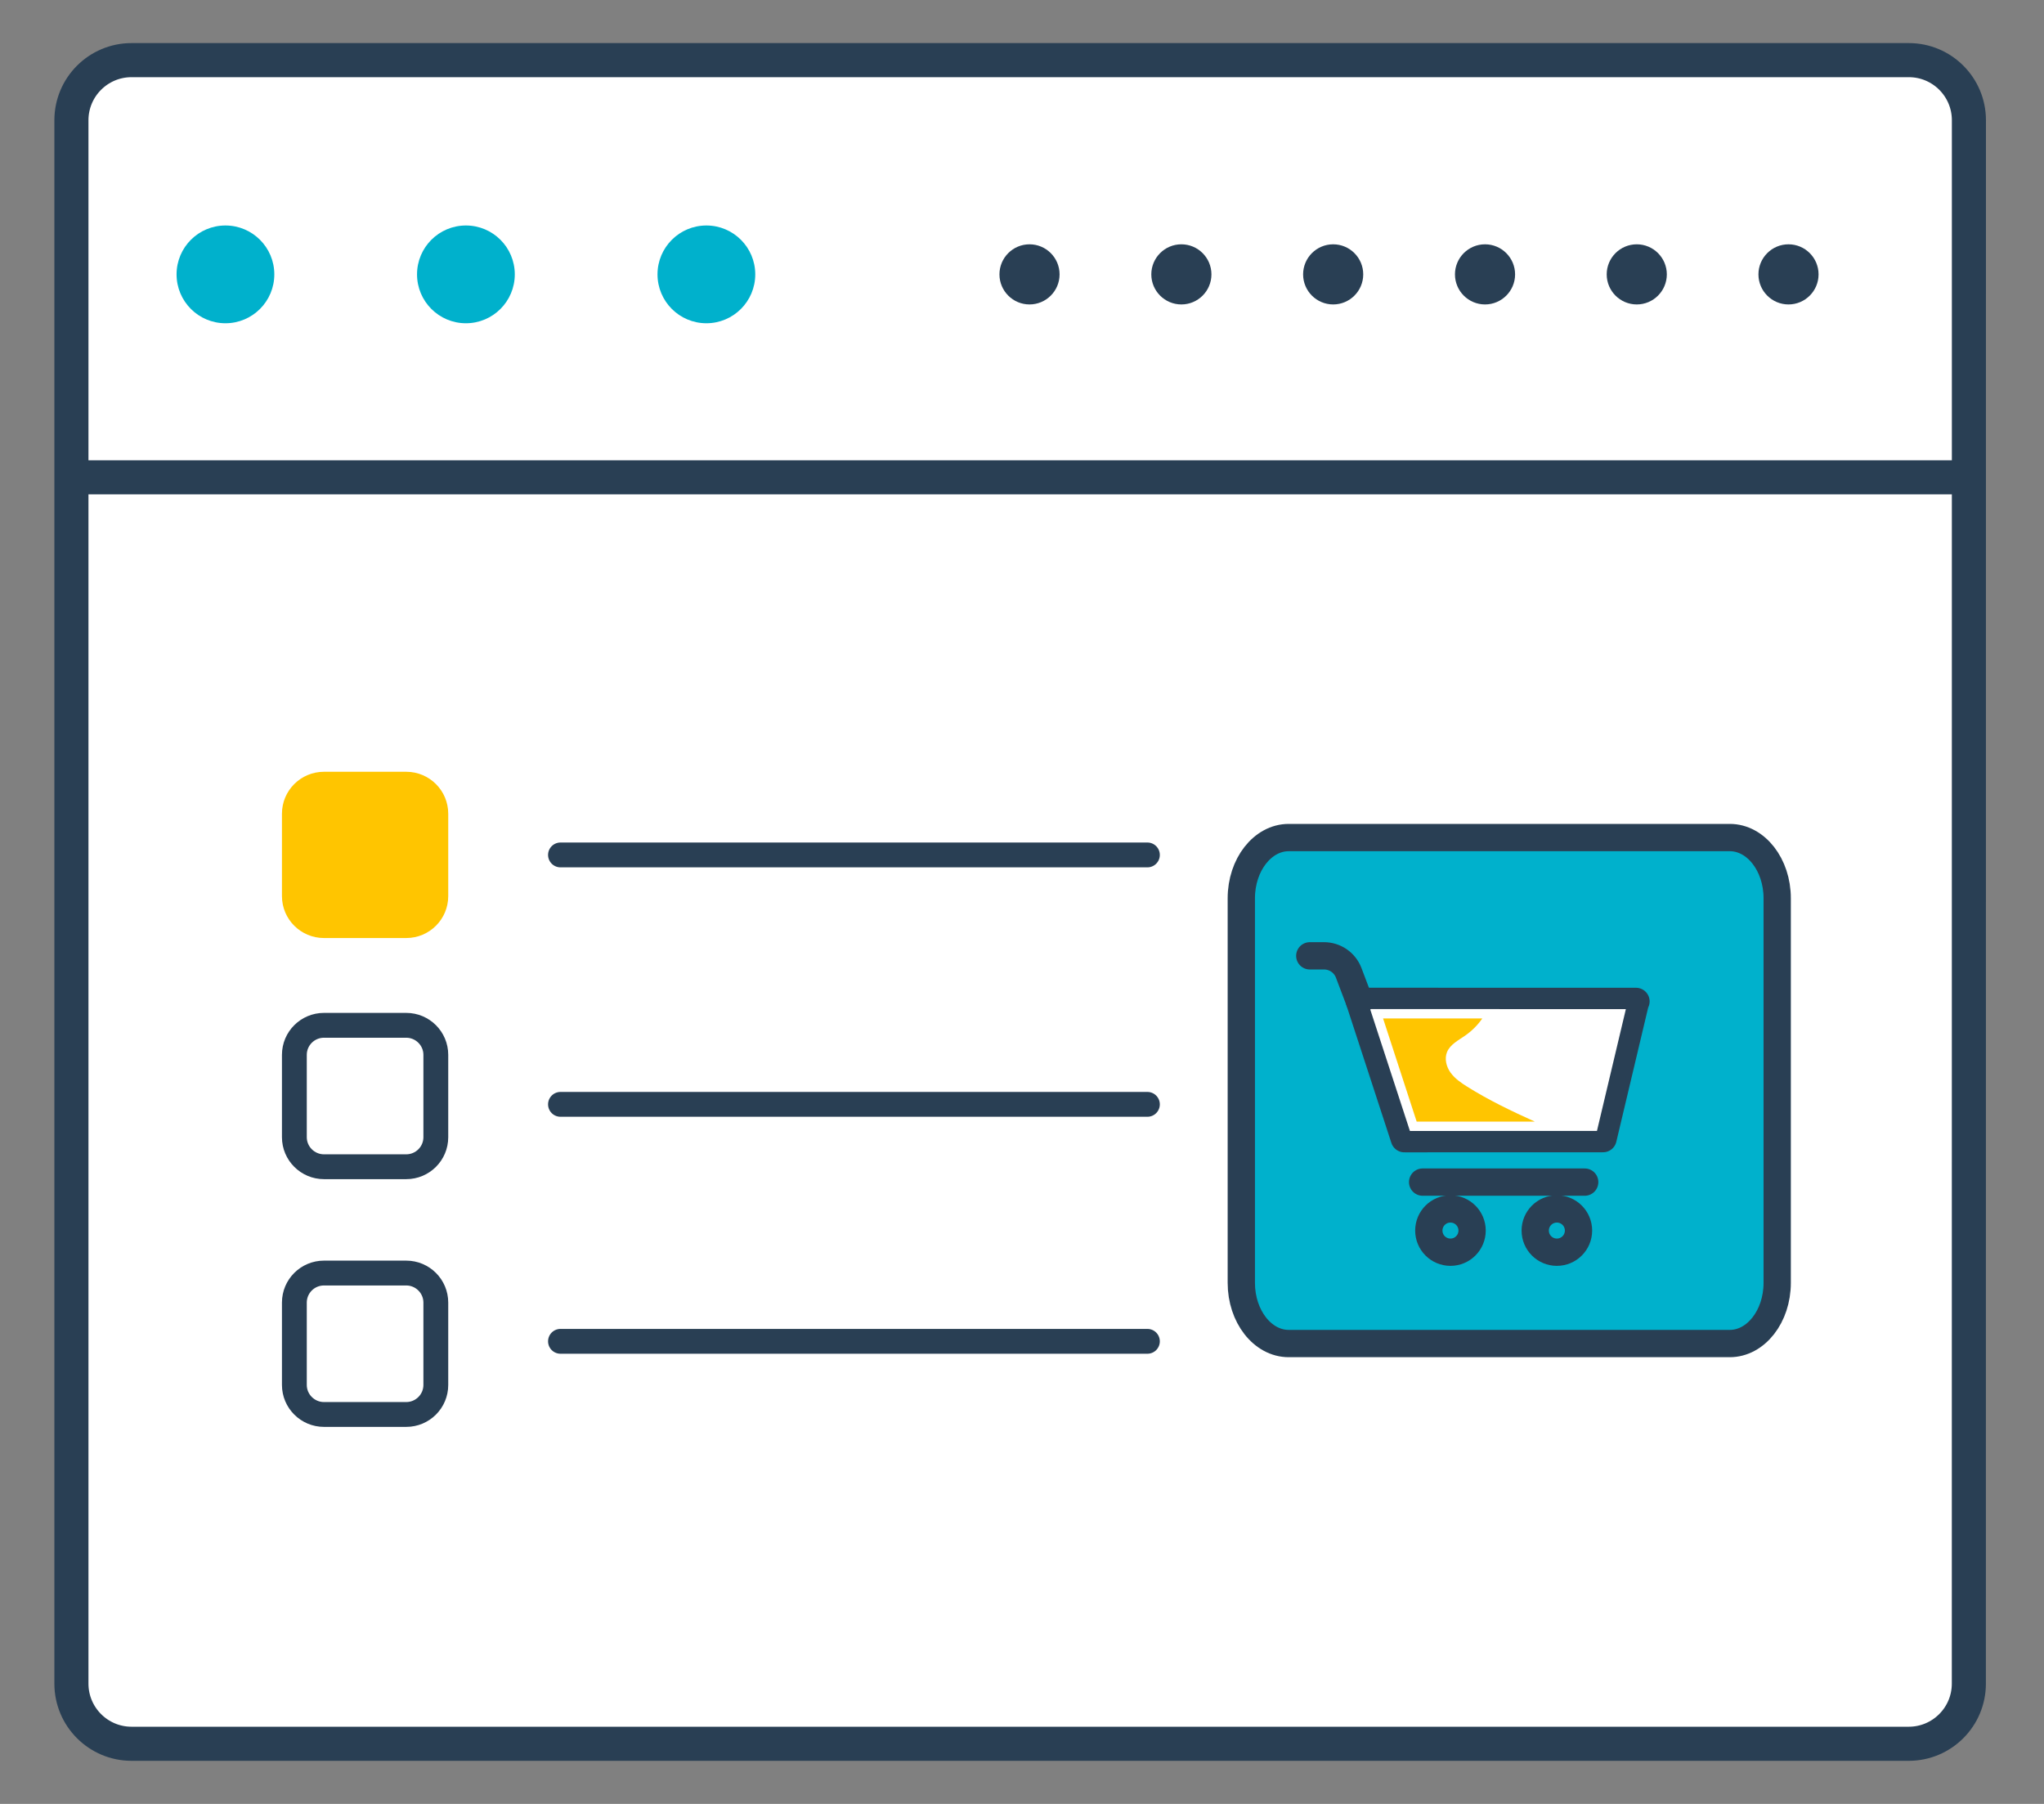
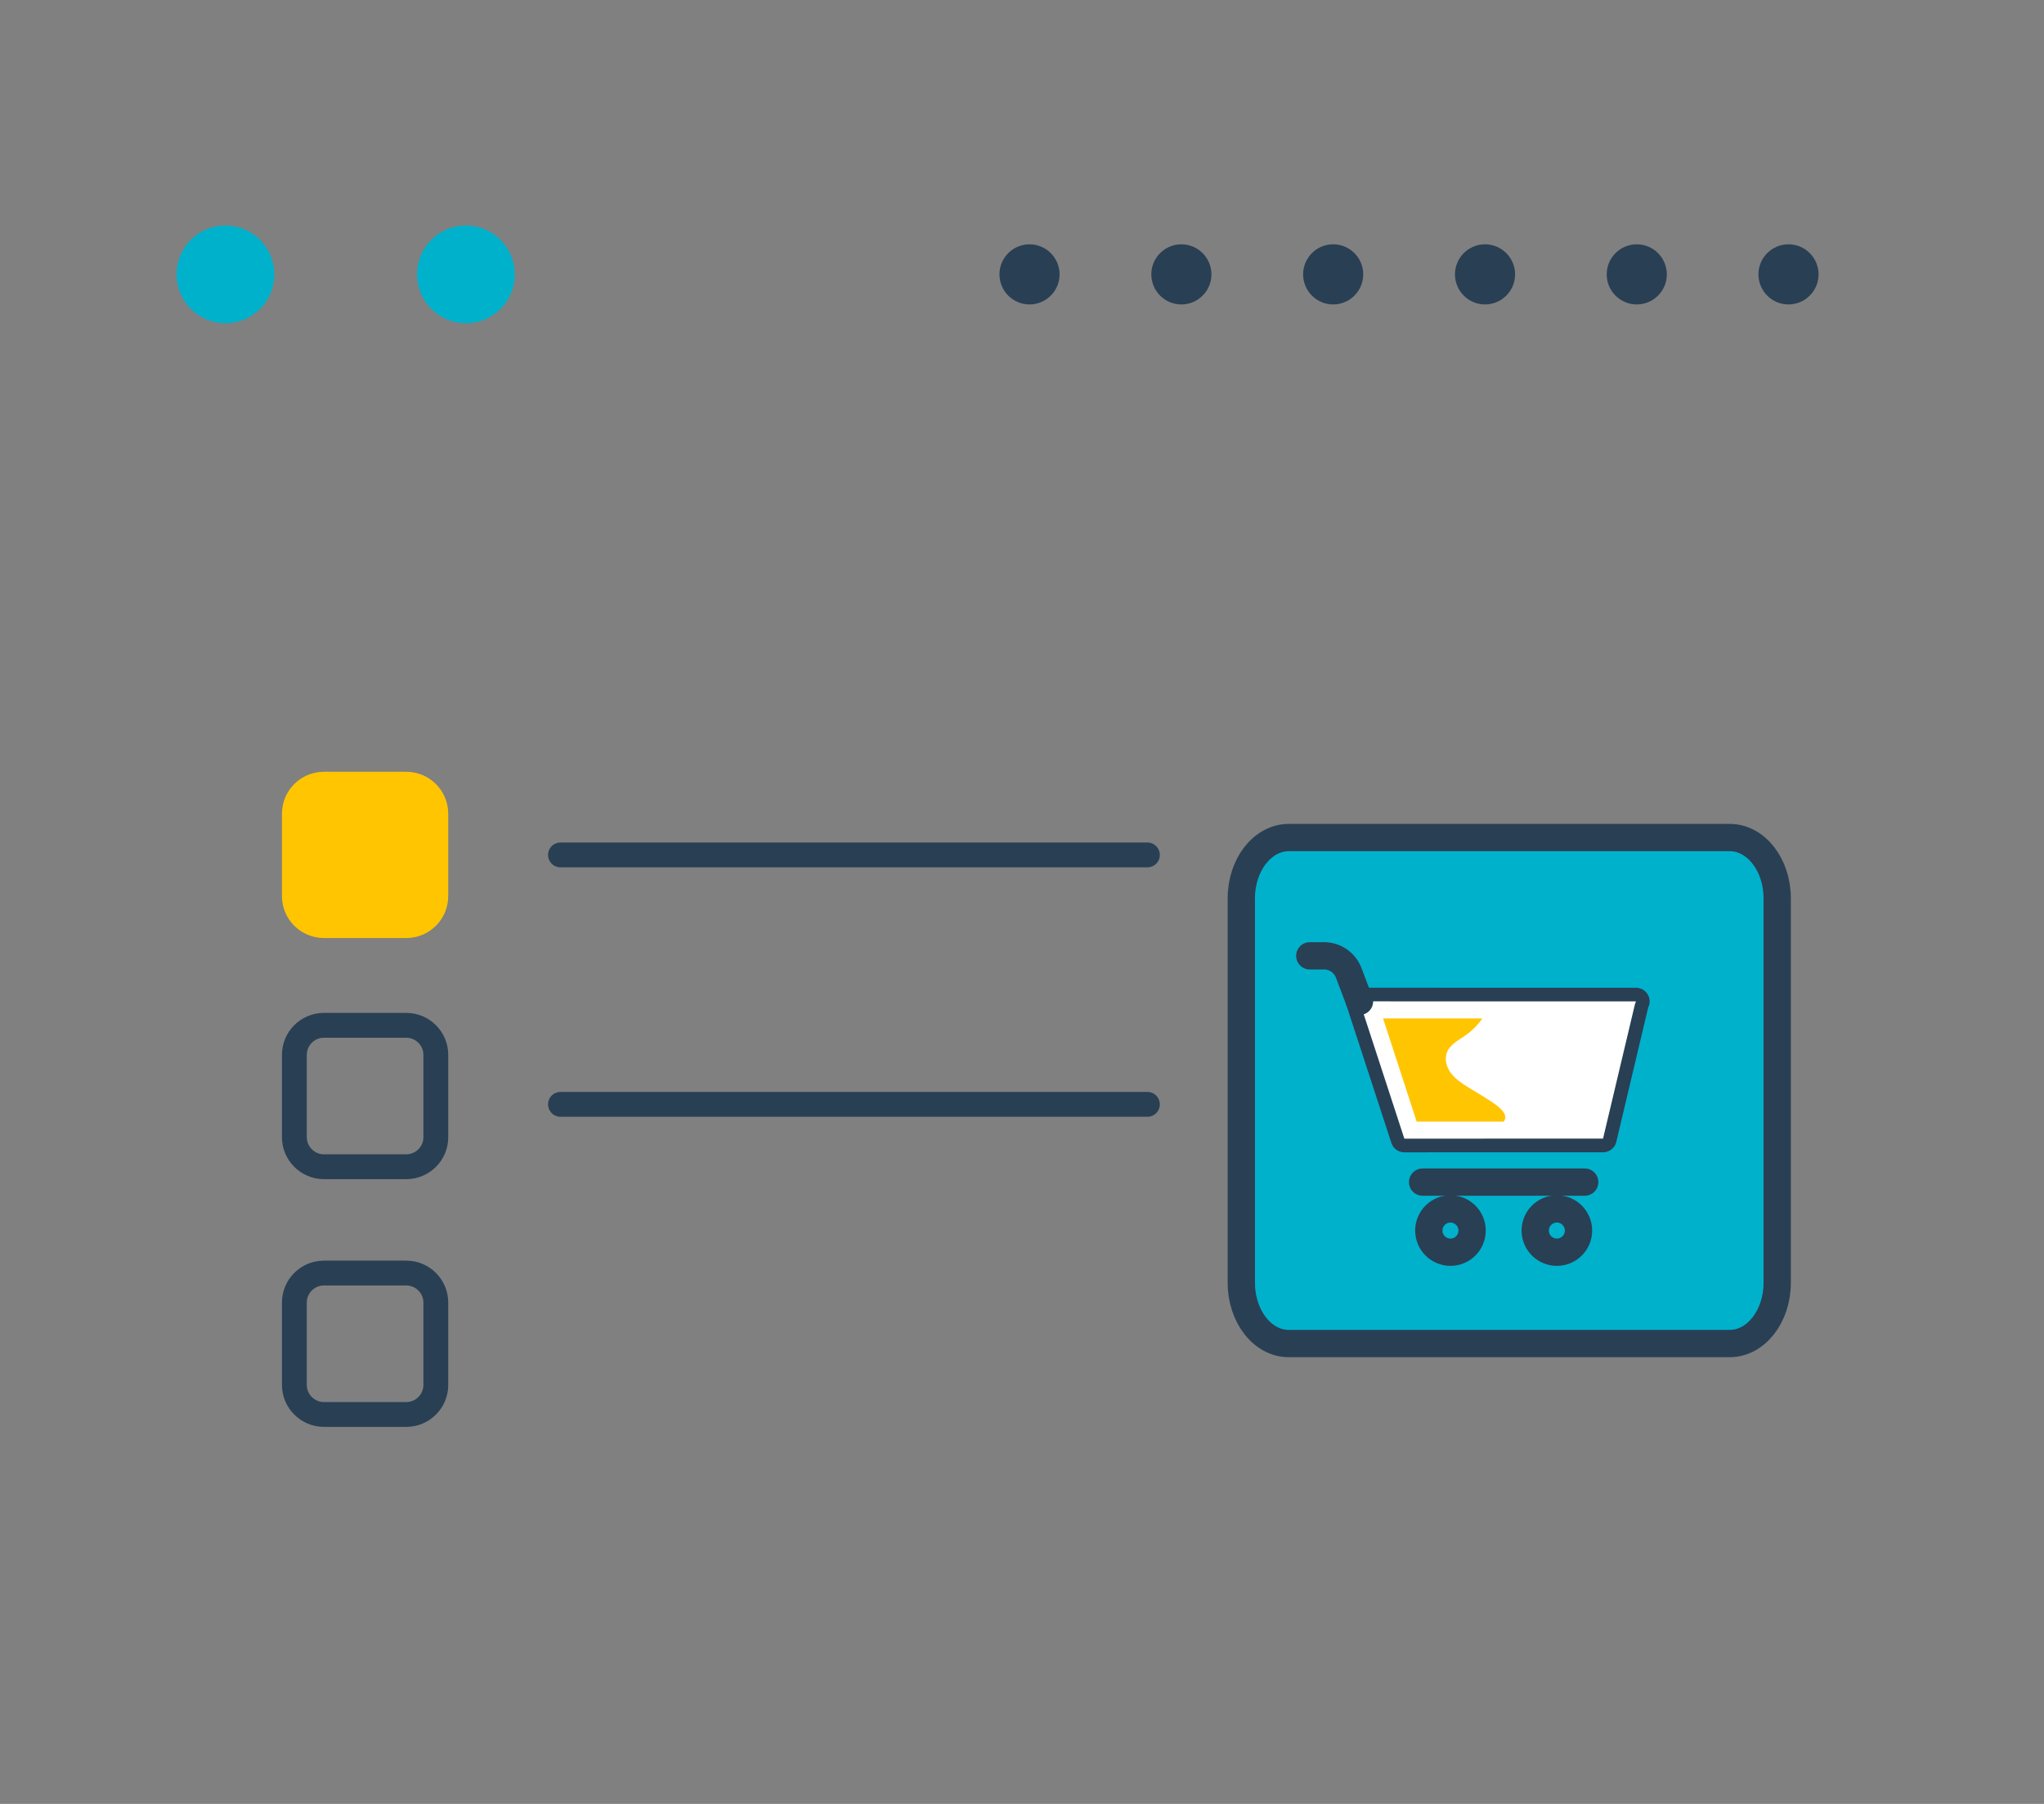
<svg xmlns="http://www.w3.org/2000/svg" width="34" height="30" viewBox="0 0 34 30" fill="none">
  <rect x="0" y="0" width="34" height="30" fill="#808080" stroke="none" />
-   <path d="M32.75 28C32.75 28.552 32.303 29 31.75 29H2.188C1.636 29 1.188 28.552 1.188 28V2C1.188 1.448 1.636 1 2.188 1H31.751C32.304 1 32.751 1.448 32.751 2L32.75 28Z" fill="white" stroke="#293F54" stroke-width="0.567" stroke-miterlimit="10" />
-   <path d="M1 7.938H32.688" stroke="#293F54" stroke-width="0.567" stroke-miterlimit="10" />
  <path d="M3.75 5.376C4.199 5.376 4.563 5.012 4.563 4.563C4.563 4.114 4.199 3.75 3.75 3.75C3.301 3.75 2.937 4.114 2.937 4.563C2.937 5.012 3.301 5.376 3.75 5.376Z" fill="#00B1CC" />
  <path d="M7.75 5.376C8.199 5.376 8.563 5.012 8.563 4.563C8.563 4.114 8.199 3.75 7.75 3.75C7.301 3.75 6.937 4.114 6.937 4.563C6.937 5.012 7.301 5.376 7.75 5.376Z" fill="#00B1CC" />
-   <path d="M11.75 5.376C12.199 5.376 12.563 5.012 12.563 4.563C12.563 4.114 12.199 3.75 11.75 3.75C11.301 3.75 10.937 4.114 10.937 4.563C10.937 5.012 11.301 5.376 11.75 5.376Z" fill="#00B1CC" />
  <path d="M17.125 5.063C17.401 5.063 17.625 4.839 17.625 4.563C17.625 4.287 17.401 4.063 17.125 4.063C16.849 4.063 16.625 4.287 16.625 4.563C16.625 4.839 16.849 5.063 17.125 5.063Z" fill="#293F54" />
  <path d="M19.651 5.063C19.927 5.063 20.151 4.839 20.151 4.563C20.151 4.287 19.927 4.063 19.651 4.063C19.375 4.063 19.151 4.287 19.151 4.563C19.151 4.839 19.375 5.063 19.651 5.063Z" fill="#293F54" />
  <path d="M22.176 5.063C22.452 5.063 22.676 4.839 22.676 4.563C22.676 4.287 22.452 4.063 22.176 4.063C21.9 4.063 21.676 4.287 21.676 4.563C21.676 4.839 21.9 5.063 22.176 5.063Z" fill="#293F54" />
  <path d="M24.702 5.063C24.978 5.063 25.202 4.839 25.202 4.563C25.202 4.287 24.978 4.063 24.702 4.063C24.426 4.063 24.202 4.287 24.202 4.563C24.202 4.839 24.426 5.063 24.702 5.063Z" fill="#293F54" />
  <path d="M27.226 5.063C27.502 5.063 27.726 4.839 27.726 4.563C27.726 4.287 27.502 4.063 27.226 4.063C26.95 4.063 26.726 4.287 26.726 4.563C26.726 4.839 26.95 5.063 27.226 5.063Z" fill="#293F54" />
  <path d="M29.75 5.063C30.026 5.063 30.25 4.839 30.25 4.563C30.25 4.287 30.026 4.063 29.75 4.063C29.474 4.063 29.25 4.287 29.25 4.563C29.25 4.839 29.474 5.063 29.75 5.063Z" fill="#293F54" />
  <path d="M6.757 12.835H5.389C5.003 12.835 4.69 13.147 4.69 13.533V14.902C4.69 15.288 5.003 15.6 5.389 15.6H6.757C7.144 15.6 7.456 15.288 7.456 14.902V13.533C7.456 13.148 7.144 12.835 6.757 12.835Z" fill="#FFC500" />
  <path d="M6.757 17.258C6.914 17.258 7.043 17.386 7.043 17.543V18.912C7.043 19.069 6.915 19.197 6.757 19.197H5.389C5.232 19.197 5.103 19.069 5.103 18.912V17.543C5.103 17.386 5.231 17.258 5.389 17.258H6.757ZM6.757 16.845H5.389C5.003 16.845 4.69 17.157 4.69 17.543V18.912C4.69 19.297 5.003 19.61 5.389 19.61H6.757C7.144 19.61 7.456 19.298 7.456 18.912V17.543C7.456 17.158 7.144 16.845 6.757 16.845Z" fill="#293F54" />
  <path d="M6.757 21.378C6.914 21.378 7.043 21.506 7.043 21.663V23.032C7.043 23.189 6.915 23.317 6.757 23.317H5.389C5.232 23.317 5.103 23.189 5.103 23.032V21.663C5.103 21.506 5.231 21.378 5.389 21.378H6.757ZM6.757 20.965H5.389C5.003 20.965 4.69 21.277 4.69 21.663V23.032C4.69 23.417 5.003 23.73 5.389 23.73H6.757C7.144 23.73 7.456 23.418 7.456 23.032V21.663C7.456 21.278 7.144 20.965 6.757 20.965Z" fill="#293F54" />
  <path d="M9.323 14.218H19.086" stroke="#293F54" stroke-width="0.413" stroke-miterlimit="10" stroke-linecap="round" stroke-linejoin="round" />
  <path d="M9.323 18.366H19.086" stroke="#293F54" stroke-width="0.413" stroke-miterlimit="10" stroke-linecap="round" stroke-linejoin="round" />
-   <path d="M9.323 22.307H19.086" stroke="#293F54" stroke-width="0.413" stroke-miterlimit="10" stroke-linecap="round" stroke-linejoin="round" />
  <path d="M29.562 21.334C29.562 21.892 29.208 22.344 28.773 22.344H21.437C21.001 22.344 20.648 21.892 20.648 21.334V14.939C20.648 14.381 21.002 13.929 21.437 13.929H28.773C29.209 13.929 29.562 14.381 29.562 14.939V21.334Z" fill="#00B1CC" stroke="#293F54" stroke-width="0.454" stroke-miterlimit="10" stroke-linecap="round" stroke-linejoin="round" />
  <path d="M27.213 16.654H25.012L22.614 16.653L23.36 18.937L25.012 18.936H26.665L27.197 16.695" stroke="#293F54" stroke-width="0.454" stroke-miterlimit="10" stroke-linecap="round" stroke-linejoin="round" />
  <path d="M27.213 16.654H25.012L22.614 16.653L23.36 18.937L25.012 18.936H26.665L27.197 16.695" fill="white" />
-   <path d="M27.213 16.654H25.012L22.614 16.653L23.36 18.937L25.012 18.936H26.665L27.197 16.695" stroke="#293F54" stroke-width="0.256" stroke-miterlimit="10" stroke-linecap="round" stroke-linejoin="round" />
  <path d="M22.614 16.653L22.434 16.178C22.369 16.008 22.206 15.896 22.024 15.896H21.787" stroke="#293F54" stroke-width="0.454" stroke-miterlimit="10" stroke-linecap="round" stroke-linejoin="round" />
  <path d="M24.127 20.825C24.326 20.825 24.487 20.664 24.487 20.465C24.487 20.266 24.326 20.105 24.127 20.105C23.928 20.105 23.767 20.266 23.767 20.465C23.767 20.664 23.928 20.825 24.127 20.825Z" stroke="#293F54" stroke-width="0.454" stroke-miterlimit="10" stroke-linecap="round" stroke-linejoin="round" />
  <path d="M25.897 20.825C26.096 20.825 26.257 20.664 26.257 20.465C26.257 20.266 26.096 20.105 25.897 20.105C25.698 20.105 25.537 20.266 25.537 20.465C25.537 20.664 25.698 20.825 25.897 20.825Z" stroke="#293F54" stroke-width="0.454" stroke-miterlimit="10" stroke-linecap="round" stroke-linejoin="round" />
  <path d="M23.664 19.659H26.36" stroke="#293F54" stroke-width="0.454" stroke-miterlimit="10" stroke-linecap="round" stroke-linejoin="round" />
-   <path d="M23.565 18.653H25.012H25.53C25.145 18.479 24.764 18.297 24.407 18.073C24.303 18.008 24.201 17.938 24.129 17.839C24.058 17.74 24.024 17.606 24.071 17.494C24.124 17.369 24.257 17.302 24.368 17.225C24.481 17.147 24.58 17.049 24.657 16.937H23.006L23.565 18.653Z" fill="#FFC500" />
+   <path d="M23.565 18.653H25.012C25.145 18.479 24.764 18.297 24.407 18.073C24.303 18.008 24.201 17.938 24.129 17.839C24.058 17.74 24.024 17.606 24.071 17.494C24.124 17.369 24.257 17.302 24.368 17.225C24.481 17.147 24.58 17.049 24.657 16.937H23.006L23.565 18.653Z" fill="#FFC500" />
</svg>